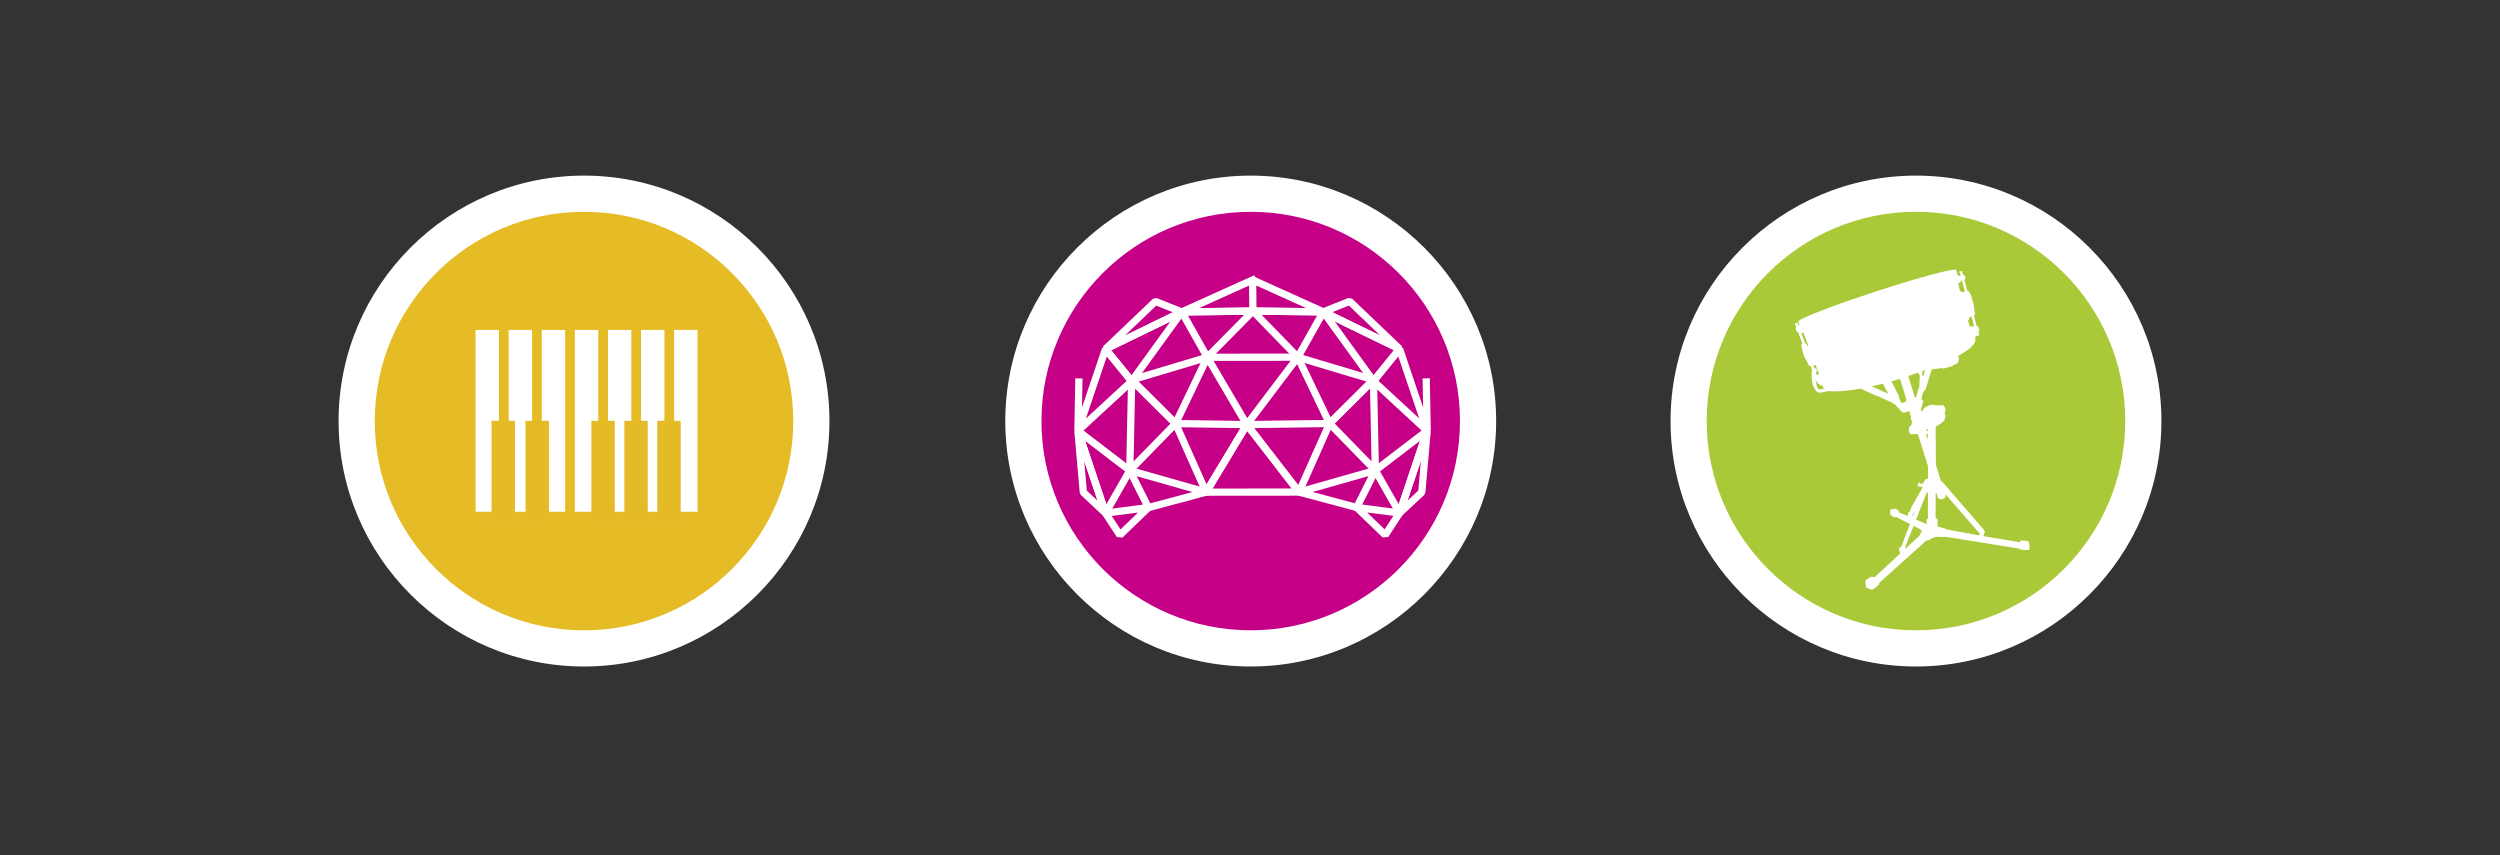
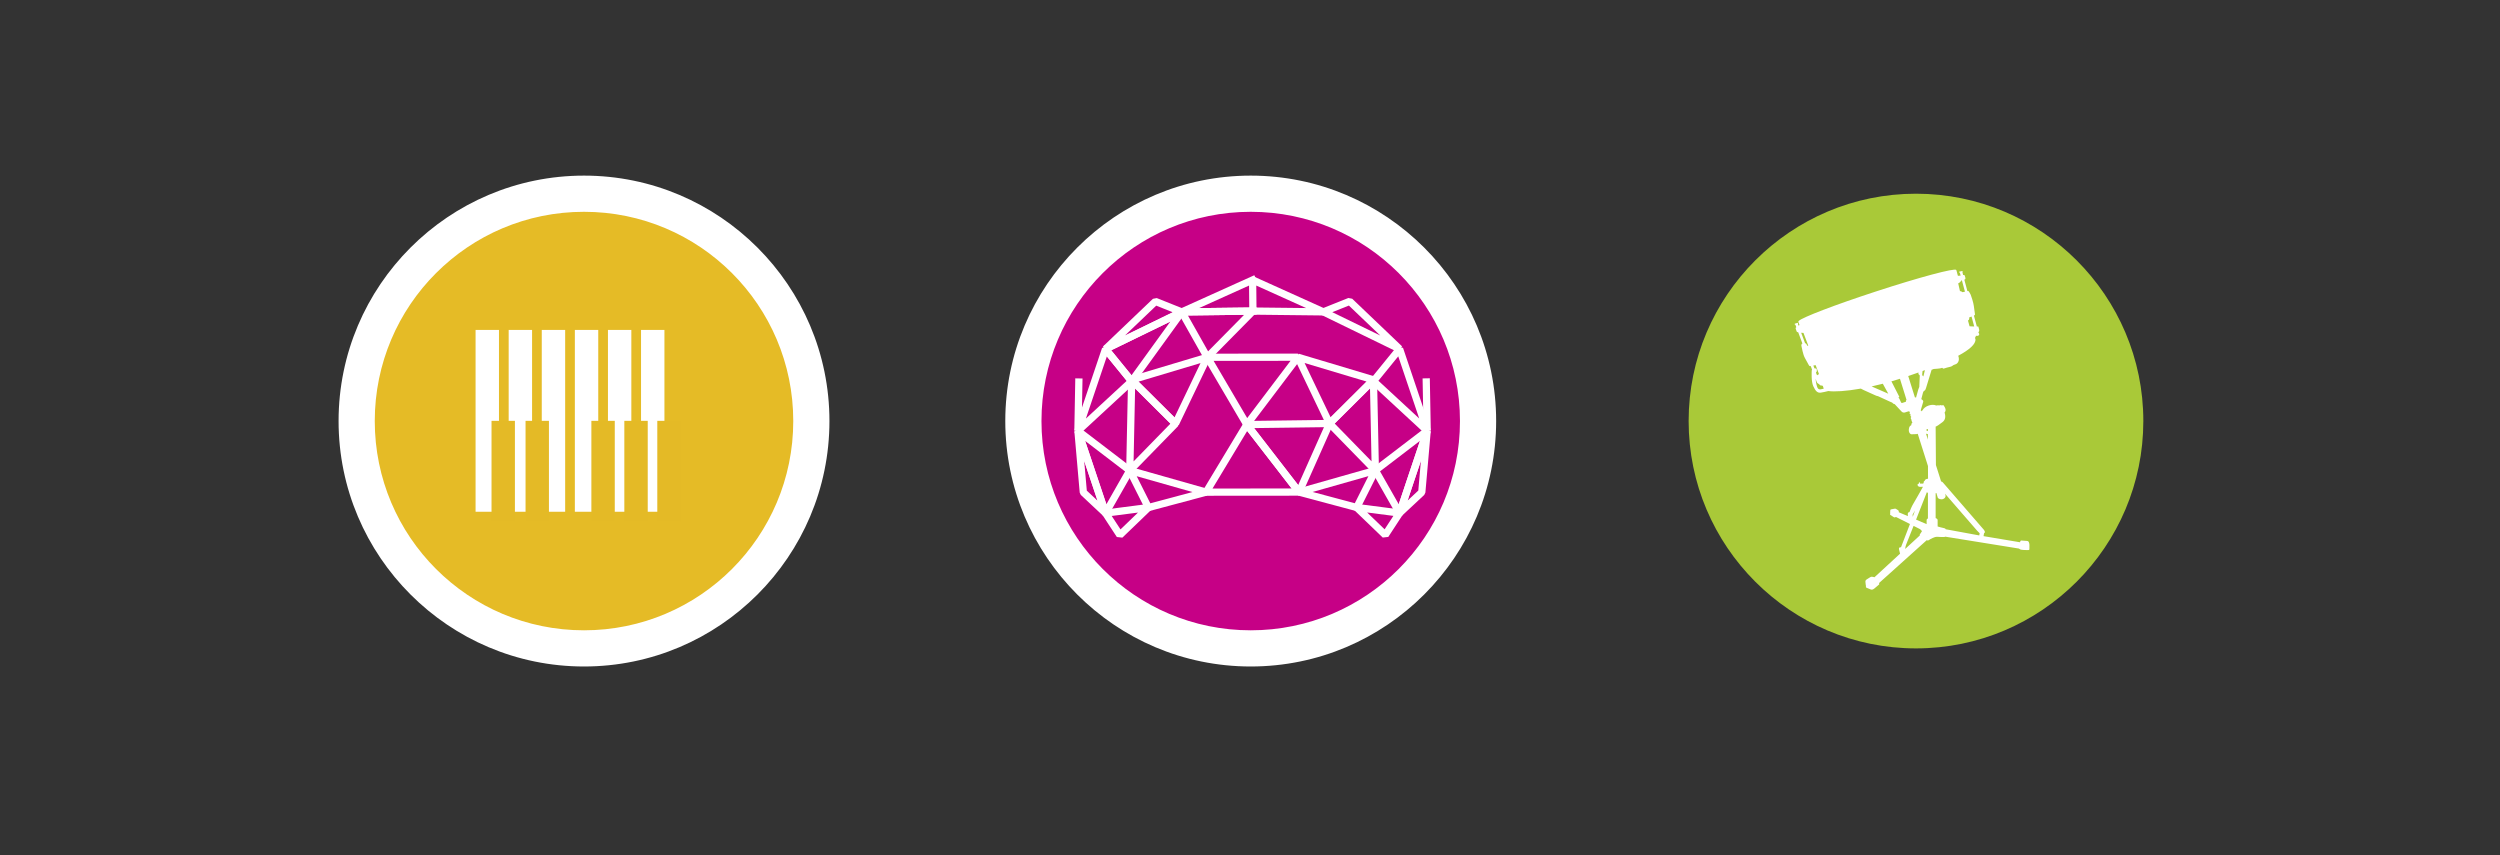
<svg xmlns="http://www.w3.org/2000/svg" version="1.1" x="0px" y="0px" width="380px" height="130px" viewBox="0 0 380 130" enable-background="new 0 0 380 130" xml:space="preserve">
  <rect x="0" y="0" width="380" height="130" fill="#333333" stroke="none" />
  <g id="Ebene_3" display="none">
    <rect x="-0.49" y="-0.165" display="inline" fill="#2E3F4B" width="380" height="130" />
  </g>
  <g id="Piktogramme">
    <g>
      <path fill="#C60086" d="M190.11,98.556c-19.054,0-34.556-15.502-34.556-34.557c0-19.054,15.502-34.556,34.556-34.556    S224.665,44.945,224.665,64C224.665,83.054,209.164,98.556,190.11,98.556z" />
      <path fill="#FFFFFF" d="M190.11,32.194c17.566,0,31.805,14.24,31.805,31.806c0,17.566-14.239,31.807-31.805,31.807    S158.304,81.566,158.304,64C158.304,46.434,172.544,32.194,190.11,32.194 M190.11,26.694c-20.571,0-37.306,16.735-37.306,37.306    c0,20.571,16.735,37.307,37.306,37.307c20.57,0,37.305-16.736,37.305-37.307C227.415,43.429,210.68,26.694,190.11,26.694    L190.11,26.694z" />
    </g>
    <g>
      <polyline fill-rule="evenodd" clip-rule="evenodd" fill="none" stroke="#FFFFFF" stroke-width="1.1" stroke-linecap="square" stroke-linejoin="bevel" stroke-miterlimit="10" points="    190.443,47.282 179.625,47.416 190.382,42.563   " />
      <polygon fill-rule="evenodd" clip-rule="evenodd" fill="none" stroke="#FFFFFF" stroke-width="1.1" stroke-linecap="square" stroke-linejoin="bevel" stroke-miterlimit="10" points="    183.511,54.306 190.443,47.282 179.625,47.416   " />
      <polygon fill-rule="evenodd" clip-rule="evenodd" fill="none" stroke="#FFFFFF" stroke-width="1.1" stroke-linecap="square" stroke-linejoin="bevel" stroke-miterlimit="10" points="    189.516,64.536 183.511,54.306 197.266,54.294   " />
      <polygon fill-rule="evenodd" clip-rule="evenodd" fill="none" stroke="#FFFFFF" stroke-width="1.1" stroke-linecap="square" stroke-linejoin="bevel" stroke-miterlimit="10" points="    183.327,74.808 189.516,64.536 197.451,74.795   " />
      <polygon fill-rule="evenodd" clip-rule="evenodd" fill="none" stroke="#FFFFFF" stroke-width="1.1" stroke-linecap="square" stroke-linejoin="bevel" stroke-miterlimit="10" points="    172.013,57.749 178.683,64.382 183.511,54.306   " />
-       <polygon fill-rule="evenodd" clip-rule="evenodd" fill="none" stroke="#FFFFFF" stroke-width="1.1" stroke-linecap="square" stroke-linejoin="bevel" stroke-miterlimit="10" points="    178.683,64.382 183.327,74.808 189.516,64.536   " />
      <polygon fill-rule="evenodd" clip-rule="evenodd" fill="none" stroke="#FFFFFF" stroke-width="1.1" stroke-linecap="square" stroke-linejoin="bevel" stroke-miterlimit="10" points="    172.013,57.749 171.726,71.514 178.683,64.382   " />
      <polygon fill-rule="evenodd" clip-rule="evenodd" fill="none" stroke="#FFFFFF" stroke-width="1.1" stroke-linecap="square" stroke-linejoin="bevel" stroke-miterlimit="10" points="    171.726,71.514 174.557,77.15 183.327,74.808   " />
      <polygon fill-rule="evenodd" clip-rule="evenodd" fill="none" stroke="#FFFFFF" stroke-width="1.1" stroke-linecap="square" stroke-linejoin="bevel" stroke-miterlimit="10" points="    170.219,81.325 174.557,77.15 168.039,77.993   " />
      <polygon fill-rule="evenodd" clip-rule="evenodd" fill="none" stroke="#FFFFFF" stroke-width="1.1" stroke-linecap="square" stroke-linejoin="bevel" stroke-miterlimit="10" points="    172.013,57.94 179.625,47.416 168.039,53.055   " />
      <polygon fill-rule="evenodd" clip-rule="evenodd" fill="none" stroke="#FFFFFF" stroke-width="1.1" stroke-linecap="square" stroke-linejoin="bevel" stroke-miterlimit="10" points="    172.013,57.94 163.846,65.489 168.039,53.055   " />
      <polygon fill-rule="evenodd" clip-rule="evenodd" fill="none" stroke="#FFFFFF" stroke-width="1.1" stroke-linecap="square" stroke-linejoin="bevel" stroke-miterlimit="10" points="    163.846,65.489 163.846,65.489 163.994,57.52   " />
      <polygon fill-rule="evenodd" clip-rule="evenodd" fill="none" stroke="#FFFFFF" stroke-width="1.1" stroke-linecap="square" stroke-linejoin="bevel" stroke-miterlimit="10" points="    168.039,53.055 179.625,47.416 175.623,45.816   " />
      <polygon fill-rule="evenodd" clip-rule="evenodd" fill="none" stroke="#FFFFFF" stroke-width="1.1" stroke-linecap="square" stroke-linejoin="bevel" stroke-miterlimit="10" points="    168.039,77.993 171.726,71.514 163.846,65.489   " />
      <polygon fill-rule="evenodd" clip-rule="evenodd" fill="none" stroke="#FFFFFF" stroke-width="1.1" stroke-linecap="square" stroke-linejoin="bevel" stroke-miterlimit="10" points="    168.039,77.993 164.665,74.835 163.846,65.489   " />
      <polygon fill-rule="evenodd" clip-rule="evenodd" fill="none" stroke="#FFFFFF" stroke-width="1.1" stroke-linecap="square" stroke-linejoin="bevel" stroke-miterlimit="10" points="    190.396,42.55 190.443,47.282 201.152,47.403   " />
-       <polygon fill-rule="evenodd" clip-rule="evenodd" fill="none" stroke="#FFFFFF" stroke-width="1.1" stroke-linecap="square" stroke-linejoin="bevel" stroke-miterlimit="10" points="    197.266,54.294 190.443,47.282 201.152,47.403   " />
      <polygon fill-rule="evenodd" clip-rule="evenodd" fill="none" stroke="#FFFFFF" stroke-width="1.1" stroke-linecap="square" stroke-linejoin="bevel" stroke-miterlimit="10" points="    208.764,57.736 202.094,64.37 197.266,54.294   " />
      <polygon fill-rule="evenodd" clip-rule="evenodd" fill="none" stroke="#FFFFFF" stroke-width="1.1" stroke-linecap="square" stroke-linejoin="bevel" stroke-miterlimit="10" points="    202.094,64.37 197.451,74.795 189.516,64.536   " />
      <polygon fill-rule="evenodd" clip-rule="evenodd" fill="none" stroke="#FFFFFF" stroke-width="1.1" stroke-linecap="square" stroke-linejoin="bevel" stroke-miterlimit="10" points="    208.764,57.736 209.051,71.501 202.094,64.37   " />
      <polygon fill-rule="evenodd" clip-rule="evenodd" fill="none" stroke="#FFFFFF" stroke-width="1.1" stroke-linecap="square" stroke-linejoin="bevel" stroke-miterlimit="10" points="    209.051,71.501 206.22,77.137 197.451,74.795   " />
      <polygon fill-rule="evenodd" clip-rule="evenodd" fill="none" stroke="#FFFFFF" stroke-width="1.1" stroke-linecap="square" stroke-linejoin="bevel" stroke-miterlimit="10" points="    210.559,81.312 206.22,77.137 212.736,77.98   " />
-       <polygon fill-rule="evenodd" clip-rule="evenodd" fill="none" stroke="#FFFFFF" stroke-width="1.1" stroke-linecap="square" stroke-linejoin="bevel" stroke-miterlimit="10" points="    208.764,57.928 201.152,47.403 212.736,53.042   " />
      <polygon fill-rule="evenodd" clip-rule="evenodd" fill="none" stroke="#FFFFFF" stroke-width="1.1" stroke-linecap="square" stroke-linejoin="bevel" stroke-miterlimit="10" points="    208.764,57.928 216.931,65.478 212.736,53.042   " />
      <polygon fill-rule="evenodd" clip-rule="evenodd" fill="none" stroke="#FFFFFF" stroke-width="1.1" stroke-linecap="square" stroke-linejoin="bevel" stroke-miterlimit="10" points="    216.931,65.478 216.931,65.478 216.783,57.507   " />
      <polygon fill-rule="evenodd" clip-rule="evenodd" fill="none" stroke="#FFFFFF" stroke-width="1.1" stroke-linecap="square" stroke-linejoin="bevel" stroke-miterlimit="10" points="    212.736,53.042 201.152,47.403 205.154,45.804   " />
      <polygon fill-rule="evenodd" clip-rule="evenodd" fill="none" stroke="#FFFFFF" stroke-width="1.1" stroke-linecap="square" stroke-linejoin="bevel" stroke-miterlimit="10" points="    212.736,77.98 209.051,71.501 216.931,65.478   " />
      <polygon fill-rule="evenodd" clip-rule="evenodd" fill="none" stroke="#FFFFFF" stroke-width="1.1" stroke-linecap="square" stroke-linejoin="bevel" stroke-miterlimit="10" points="    212.736,77.98 216.111,74.824 216.931,65.478   " />
    </g>
    <g>
      <g>
        <path fill="#A9C938" d="M291.23,98.556c-19.055,0-34.558-15.502-34.558-34.557c0-19.054,15.503-34.556,34.558-34.556     c19.054,0,34.556,15.501,34.556,34.556C325.786,83.054,310.284,98.556,291.23,98.556z" />
-         <path fill="#FFFFFF" d="M291.23,32.194c17.564,0,31.806,14.24,31.806,31.806c0,17.566-14.241,31.807-31.806,31.807     c-17.565,0-31.808-14.24-31.808-31.807C259.423,46.434,273.665,32.194,291.23,32.194 M291.23,26.694     c-20.571,0-37.308,16.735-37.308,37.306c0,20.571,16.736,37.307,37.308,37.307c20.57,0,37.306-16.736,37.306-37.307     C328.536,43.429,311.801,26.694,291.23,26.694L291.23,26.694z" />
      </g>
      <path fill="#FFFFFF" d="M290.864,79.932c-0.604,1.537-1.124,2.85-1.156,2.914c-0.06,0.119-0.104,0.444-0.121,0.596l2.227-2.052    c-0.058-0.101,0.043-0.246,0.114-0.326c0.045-0.049,0.14-0.199,0.21-0.317c-0.066-0.111-0.171-0.251-0.302-0.321    C291.765,80.387,291.373,80.19,290.864,79.932z M291.096,77.585c-0.169,0.279-0.303,0.501-0.37,0.61v0.365L291.096,77.585z     M293.046,74.933c-0.067-0.036-0.124-0.08-0.157-0.129c-0.018,0.029-0.032,0.073-0.056,0.133    c-0.025,0.062-0.813,2.069-1.591,4.046l1.604,0.686v-0.626c0-0.096,0.075-0.183,0.2-0.25V74.933z M295.643,75.042    c0.042,0.133,0.066,0.208,0.071,0.218c0.049,0.127,0.034,0.421-0.336,0.581c-0.372,0.159-0.793-0.059-0.834-0.185    c-0.018-0.049-0.109-0.361-0.218-0.728c-0.035,0.019-0.069,0.034-0.109,0.05v3.768c0.184,0.071,0.303,0.177,0.303,0.296v0.981    c0.24,0.074,0.601,0.178,0.859,0.226c0.422,0.076,0.348,0.193,0.348,0.193s4.275,0.778,4.748,0.874    c0.055,0.011,0.184,0.034,0.372,0.067l0.063-0.325c-0.111-0.098-0.323-0.323-0.416-0.425    C300.386,80.518,296.202,75.688,295.643,75.042z M293.035,65.986c-0.078-0.033-0.182-0.054-0.282-0.064l0.287,0.902    L293.035,65.986z M293.03,65.209c-0.048,0.001-0.097,0.001-0.118,0c-0.048-0.005-0.066,0.003-0.066,0.04    c0,0.028,0.011,0.162,0.005,0.252c0.061,0.01,0.124,0.019,0.184,0.026L293.03,65.209z M286.188,58.327    c-0.587,0.152-1.156,0.29-1.703,0.409l2.535,1.108C286.755,59.357,286.416,58.743,286.188,58.327z M288.793,57.573    c-0.438,0.141-0.87,0.272-1.296,0.395c0.281,0.546,1.141,2.227,1.157,2.267c0.021,0.046,0.064,0.101,0.015,0.13    c-0.053,0.029-0.104,0.067-0.14,0.089c0.084,0.004,0.146,0.102,0.186,0.177c0.037,0.074,0.211,0.47,0.244,0.533    c0.034,0.063,0.097,0.109,0.203,0.076c0.059-0.02,0.327-0.106,0.55-0.18c-0.036-0.102-0.008-0.207,0.076-0.291    C289.759,60.688,289.001,58.248,288.793,57.573z M291.607,56.618c-0.506,0.18-1.025,0.36-1.557,0.54    c0.35,1.143,0.942,3.061,1.01,3.231c0.065-0.021,0.127,0.017,0.171,0.061c0.091-0.317,0.286-1.022,0.351-1.255    c0.043-0.152,0.095-0.288,0.151-0.391c0.021-0.533,0.062-1.503,0.069-1.637c0.008-0.185-0.077-0.193-0.137-0.235    c-0.057-0.043-0.073-0.126-0.066-0.193C291.602,56.713,291.604,56.667,291.607,56.618z M292.584,56.263    c-0.118,0.043-0.235,0.086-0.355,0.131c-0.025,0.226-0.053,0.477-0.056,0.538c-0.01,0.117,0.023,0.143,0.081,0.185    c0.029,0.02,0.065,0.061,0.099,0.1L292.584,56.263z M298.671,44.337l-0.471-1.76c-0.071,0.051-0.108,0.115-0.127,0.137    c-0.036,0.039-0.21,0.288-0.427,0.359l0.271,1.188c0.049-0.003,0.101-0.005,0.128,0.001c0.055,0.015,0.116,0.048,0.14,0.081    c0.023,0.031,0.056,0.069,0.152,0.061C298.386,44.4,298.528,44.369,298.671,44.337z M300.079,49.629l-0.406-1.518    c-0.189,0.08-0.369,0.152-0.369,0.152s0.116,0.335-0.174,0.451l0.242,0.881C299.53,49.604,299.838,49.62,300.079,49.629z     M273.778,50.579l0.587,1.566c0.107,0.031,0.194,0.12,0.219,0.168l0.125,0.254l0.145-0.038l-0.728-1.928    C274.033,50.598,273.898,50.588,273.778,50.579z M275.799,55.996c0.088,0.004,0.184,0.01,0.215,0.01    c0.061,0,0.118,0.059,0.125,0.117c0.009,0.06,0.009,0.119,0.019,0.224c0.013,0.104-0.031,0.185-0.083,0.21    c-0.053,0.024-0.04,0.059-0.033,0.125c0.006,0.066,0.156,0.361,0.156,0.361l0.29-0.184l-0.514-1.36    c-0.089,0.018-0.217,0.043-0.345,0.066L275.799,55.996z M277.902,59.438c-0.263,0.067-0.773,0.192-1.141,0.244    c-0.52,0.072-0.808-0.257-1.14-0.978c-0.336-0.722-0.238-2.154-0.238-2.346c0-0.063,0.018-0.127,0.046-0.181l-0.197-0.539    c-0.035,0.008-0.062,0.012-0.077,0.015c-0.118,0.016-0.185-0.094-0.236-0.194c-0.049-0.101-0.235-0.453-0.562-1.026    c-0.328-0.571-0.464-1.59-0.53-1.808c-0.066-0.219,0.043-0.354,0.102-0.387c0.01-0.007,0.022-0.014,0.037-0.02l-0.639-1.714    c-0.036-0.008-0.072-0.015-0.098-0.017c-0.075-0.008-0.135-0.051-0.149-0.144c-0.019-0.092-0.136-0.345-0.145-0.437    c-0.008-0.085,0.054-0.134,0.106-0.174c-0.058-0.14-0.133-0.335-0.14-0.368l-0.028,0.009c-0.021,0.007-0.047-0.006-0.055-0.028    l-0.026-0.094c-0.007-0.022,0.005-0.045,0.026-0.053l0.41-0.125c0.023-0.007,0.047,0.006,0.054,0.027l0.029,0.095    c0.006,0.021-0.005,0.046-0.028,0.052c0.011,0.04,0.052,0.14,0.097,0.257l0.148-0.096c-0.059-0.156-0.116-0.312-0.131-0.353    c-0.03-0.089-0.098-0.188,0.013-0.277c0.574-0.546,5.521-2.443,11.655-4.447c6.624-2.167,12.121-3.64,12.276-3.292    c0.002,0.004,0.003,0.007,0.008,0.01c0.014,0.018,0.031,0.039,0.038,0.066c0.013,0.05,0.117,0.442,0.207,0.792    c0.039,0.011,0.088,0.02,0.13,0.016c0.068-0.006,0.19-0.015,0.29-0.033c-0.037-0.147-0.106-0.404-0.114-0.436l-0.028,0.007    c-0.022,0.004-0.044-0.012-0.051-0.033l-0.017-0.097c-0.006-0.024,0.011-0.046,0.032-0.05l0.422-0.083    c0.023-0.005,0.046,0.011,0.049,0.034l0.019,0.097c0.006,0.022-0.01,0.045-0.033,0.048c0.008,0.057,0.056,0.244,0.104,0.428    c0.039-0.004,0.07-0.007,0.085-0.007c0.045-0.006,0.124,0.013,0.149,0.064c0.022,0.051,0.105,0.327,0.115,0.381    c0.01,0.048,0.023,0.243-0.167,0.266l0.467,1.742c0.065-0.018,0.124-0.044,0.163-0.004c0.052,0.052,0.245,0.321,0.34,0.557    c0.097,0.237,0.418,1.22,0.474,1.705c0.055,0.491,0.155,1.116,0.165,1.195s0.036,0.171-0.08,0.225    c-0.017,0.007-0.042,0.018-0.075,0.032l0.449,1.671c0.109-0.009,0.22-0.019,0.231,0.027c0.014,0.056,0.088,0.318,0.111,0.404    s0.062,0.296-0.072,0.389c-0.012,0.007-0.021,0.014-0.032,0.021l0.034,0.156c0,0,0.047,0.009,0.058,0.051    c0.009,0.041,0.021,0.107,0.032,0.145c0.008,0.038-0.041,0.176-0.19,0.214c-0.123,0.03-0.226,0.033-0.3-0.01    c-0.042,0.121-0.093,0.251-0.157,0.346c0.034,0.072,0.056,0.126,0.067,0.153c0.003,0.006,0.005,0.011,0.006,0.017v0.015    c0.064,0.746-0.911,1.602-2.616,2.516c0.322,0.891-0.254,1.236-0.331,1.266c-0.076,0.029-0.287,0.101-0.393,0.15    c-0.107,0.051-0.191,0.189-0.475,0.258c-0.279,0.068-0.801,0.189-0.945,0.26c-0.145,0.071-0.237-0.035-0.255-0.07    c-0.02-0.036-0.056-0.054-0.175,0.013c-0.117,0.064-1.029,0.132-1.11,0.132c-0.084,0-0.134,0.03-0.198,0.065    c-0.043,0.021-0.118,0.045-0.169,0.06c-0.256,0.853-0.795,2.642-0.847,2.771c-0.064,0.17-0.106,0.346-0.238,0.4    c-0.098,0.04-0.192,0.168-0.221,0.293c-0.024,0.128-0.26,0.993-0.26,0.993s0.094,0.068,0.159,0.117    c0.136,0.101,0.153,0.212,0.129,0.304c-0.023,0.079-0.305,1.041-0.379,1.294c0.08,0.021,0.103,0.084,0.1,0.157    c0,0,0.104-0.138,0.181-0.171c0.145-0.301,0.493-0.585,0.948-0.731c0.431-0.141,0.855-0.126,1.151,0.013    c0.054-0.037,0.103-0.043,0.167-0.041c0.089,0.005,0.396,0.005,0.396,0.005s0.06-0.051,0.127-0.047    c0.067,0.006,0.08,0.055,0.08,0.055h0.074c0,0,0.292-0.117,0.334,0.114c0.125,0.172,0.394,0.614,0.075,0.963    c0.112,0.421,0.239,1.039-0.317,1.464c-0.513,0.395-0.889,0.651-1.045,0.684l0.043,5.846c0.282,0.888,0.557,1.754,0.789,2.49    c0.09,0.018,0.192,0.059,0.262,0.147c0.136,0.173,6.076,7.018,6.203,7.162c0.112,0.13,0.318,0.425,0.062,0.565l-0.077,0.44    c1.706,0.291,4.946,0.831,5.543,0.929c0.015-0.047,0.03-0.099,0.046-0.138c0.04-0.087,0.039-0.125,0.175-0.125    c0.134,0,0.699,0.058,0.798,0.058c0.095,0,0.249,0.021,0.316,0.175c0.067,0.152,0.105,0.326,0.098,0.44    c-0.011,0.116,0.008,0.558-0.008,0.604c0.021,0.06-0.003,0.181-0.206,0.177c-0.229-0.007-0.991-0.001-1.199-0.106    c-0.087-0.044-0.145-0.089-0.182-0.127l-11.191-1.806c-0.163,0.115-0.877,0.019-1.271,0.019c-0.393,0-0.96,0.318-1.248,0.51    c-0.116,0.079-0.221,0.057-0.303,0.001l-7.236,6.503c0.002,0.056,0.002,0.111-0.003,0.136c0.048,0.004,0.02,0.079-0.025,0.117    c-0.044,0.039-0.457,0.379-0.718,0.605c-0.263,0.228-0.479,0.161-0.56,0.122c-0.081-0.037-0.516-0.197-0.614-0.252    c-0.097-0.055-0.097-0.105-0.097-0.143c0-0.035-0.009-0.063,0.029-0.105c-0.051-0.025-0.077-0.479-0.101-0.665    c-0.024-0.185,0.119-0.302,0.211-0.361c0.093-0.059,0.269-0.168,0.479-0.303c0.212-0.135,0.336-0.101,0.453-0.076    c0.053,0.012,0.146,0.037,0.232,0.061l3.893-3.586c-0.05-0.181-0.139-0.52-0.146-0.596c-0.015-0.106-0.116-0.381,0.254-0.376    l0.034,0.001c0.191-0.478,0.745-1.929,1.359-3.537c-0.79-0.397-1.677-0.844-2.124-1.07c-0.014,0.007-0.024,0.013-0.038,0.019    c-0.12,0.051-0.179,0.074-0.262,0.028c-0.084-0.044-0.56-0.354-0.587-0.381c-0.023-0.022-0.009-0.093,0.008-0.113    c-0.024-0.011,0.012-0.542,0.02-0.607c0.009-0.065,0.065-0.096,0.141-0.111c0.076-0.017,0.475-0.092,0.543-0.1    c0.066-0.009,0.121,0.003,0.172,0.034c0.054,0.033,0.141,0.089,0.286,0.177c0.143,0.088,0.148,0.185,0.148,0.236v0.101    l1.376,0.588c-0.001-0.117-0.006-0.318-0.01-0.365c-0.007-0.064,0.056-0.252,0.253-0.243c0.087-0.234,0.318-0.845,0.61-1.314    c0.265-0.431,1.039-1.813,1.442-2.535c-0.165,0.006-0.366,0.011-0.472,0.006c-0.194-0.008-0.36-0.15-0.352-0.319    c0.005-0.102,0.097-0.148,0.202-0.167c0.003-0.043,0.004-0.095,0.009-0.135c0.006-0.085,0.166-0.094,0.166,0.007    c0,0.035,0.003,0.076,0.005,0.117l0.021,0.001c0.086,0.005,0.291,0.008,0.439,0.008c0.022-0.037,0.053-0.081,0.099-0.116    c-0.033-0.085-0.016-0.254,0.153-0.312c0.022-0.235,0.324-0.302,0.502-0.321l-0.009-1.925l-1.558-4.908    c-0.057,0.027-0.136,0.053-0.231,0.056c-0.229,0.008-0.607,0.025-0.733,0.025s-0.353-0.193-0.386-0.505    c-0.034-0.312,0.059-0.781,0.327-0.841c0.077-0.018,0.055-0.168,0.059-0.219c0.005-0.051,0.029-0.08,0.071-0.113    c0.017-0.013,0.048-0.04,0.084-0.07c-0.053-0.122-0.149-0.36-0.155-0.422c-0.002-0.031,0.003-0.061,0.011-0.087    c-0.013-0.006-0.026-0.015-0.041-0.024c-0.063-0.05-0.082-0.137-0.039-0.194c0.013-0.019,0.03-0.03,0.05-0.038    c-0.051-0.02-0.089-0.066-0.089-0.119c0-0.052,0.033-0.098,0.086-0.118l-0.012-0.037c-0.084,0-0.151-0.06-0.151-0.131    c0-0.05,0.034-0.094,0.079-0.116l-0.012-0.045c-0.006,0-0.009,0-0.013,0c-0.083,0-0.151-0.058-0.151-0.129    c0-0.048,0.029-0.089,0.072-0.112c-0.039-0.091-0.097-0.194-0.21-0.169c-0.161,0.033-0.345,0.108-0.463,0.142    c-0.116,0.034-0.353,0.151-0.623-0.125c-0.203-0.211-0.748-0.787-1.034-1.113c-0.114,0.01-0.329-0.137-0.346-0.192    c-0.016-0.058-0.108-0.075-0.174-0.092c-0.071-0.017-1.719-0.799-2.036-0.934c-0.136,0.009-0.338-0.108-0.498-0.168    c-0.161-0.059-1.092-0.487-1.633-0.739c-0.225-0.107-0.37-0.183-0.459-0.233C280.581,59.467,278.823,59.568,277.902,59.438z     M277.073,58.654c-0.061-0.013-0.124-0.031-0.185-0.062c-0.093,0.06-0.264-0.045-0.343-0.151c-0.079-0.105-0.184-0.11-0.29-0.209    c-0.104-0.101-0.182-0.374-0.282-0.663c-0.004,0.146,0.061,0.702,0.224,1.207c0.164,0.506,0.467,0.414,0.623,0.389    c0.089-0.016,0.256-0.055,0.386-0.087L277.073,58.654z" />
    </g>
    <g>
      <g>
        <path fill="#E5BB26" d="M88.771,98.556c-19.055,0-34.557-15.502-34.557-34.557c0-19.054,15.502-34.556,34.557-34.556     c19.053,0,34.554,15.501,34.554,34.556C123.325,83.054,107.824,98.556,88.771,98.556z" />
        <path fill="#FFFFFF" d="M88.771,32.194c17.565,0,31.804,14.24,31.804,31.806c0,17.566-14.239,31.807-31.804,31.807     c-17.567,0-31.807-14.24-31.807-31.807C56.964,46.434,71.204,32.194,88.771,32.194 M88.771,26.694     C68.2,26.694,51.464,43.429,51.464,64c0,20.571,16.736,37.307,37.307,37.307c20.57,0,37.304-16.736,37.304-37.307     C126.075,43.429,109.341,26.694,88.771,26.694L88.771,26.694z" />
      </g>
      <g>
        <g>
          <rect x="72.288" y="50.149" fill="#FFFFFF" width="3.556" height="27.637" />
          <rect x="77.318" y="50.149" fill="#FFFFFF" width="3.557" height="27.637" />
          <rect x="82.348" y="50.149" fill="#FFFFFF" width="3.556" height="27.637" />
          <rect x="87.378" y="50.149" fill="#FFFFFF" width="3.556" height="27.637" />
          <rect x="92.409" y="50.149" fill="#FFFFFF" width="3.555" height="27.637" />
          <rect x="97.438" y="50.149" fill="#FFFFFF" width="3.556" height="27.637" />
-           <rect x="102.468" y="50.149" fill="#FFFFFF" width="3.555" height="27.637" />
        </g>
        <g>
          <rect x="74.712" y="63.967" fill="#E4BA26" width="3.555" height="15.272" />
          <rect x="79.884" y="63.967" fill="#E4BA26" width="3.555" height="15.272" />
          <rect x="89.889" y="63.967" fill="#E4BA26" width="3.556" height="15.272" />
          <rect x="94.899" y="63.967" fill="#E4BA26" width="3.556" height="15.272" />
          <rect x="99.909" y="63.967" fill="#E4BA26" width="3.556" height="15.272" />
        </g>
      </g>
    </g>
    <g>
	</g>
    <g>
	</g>
    <g>
	</g>
    <g>
	</g>
    <g>
	</g>
    <g>
	</g>
    <g>
	</g>
    <g>
	</g>
    <g>
	</g>
    <g>
	</g>
    <g>
	</g>
    <g>
	</g>
    <g>
	</g>
    <g>
	</g>
    <g>
	</g>
  </g>
</svg>